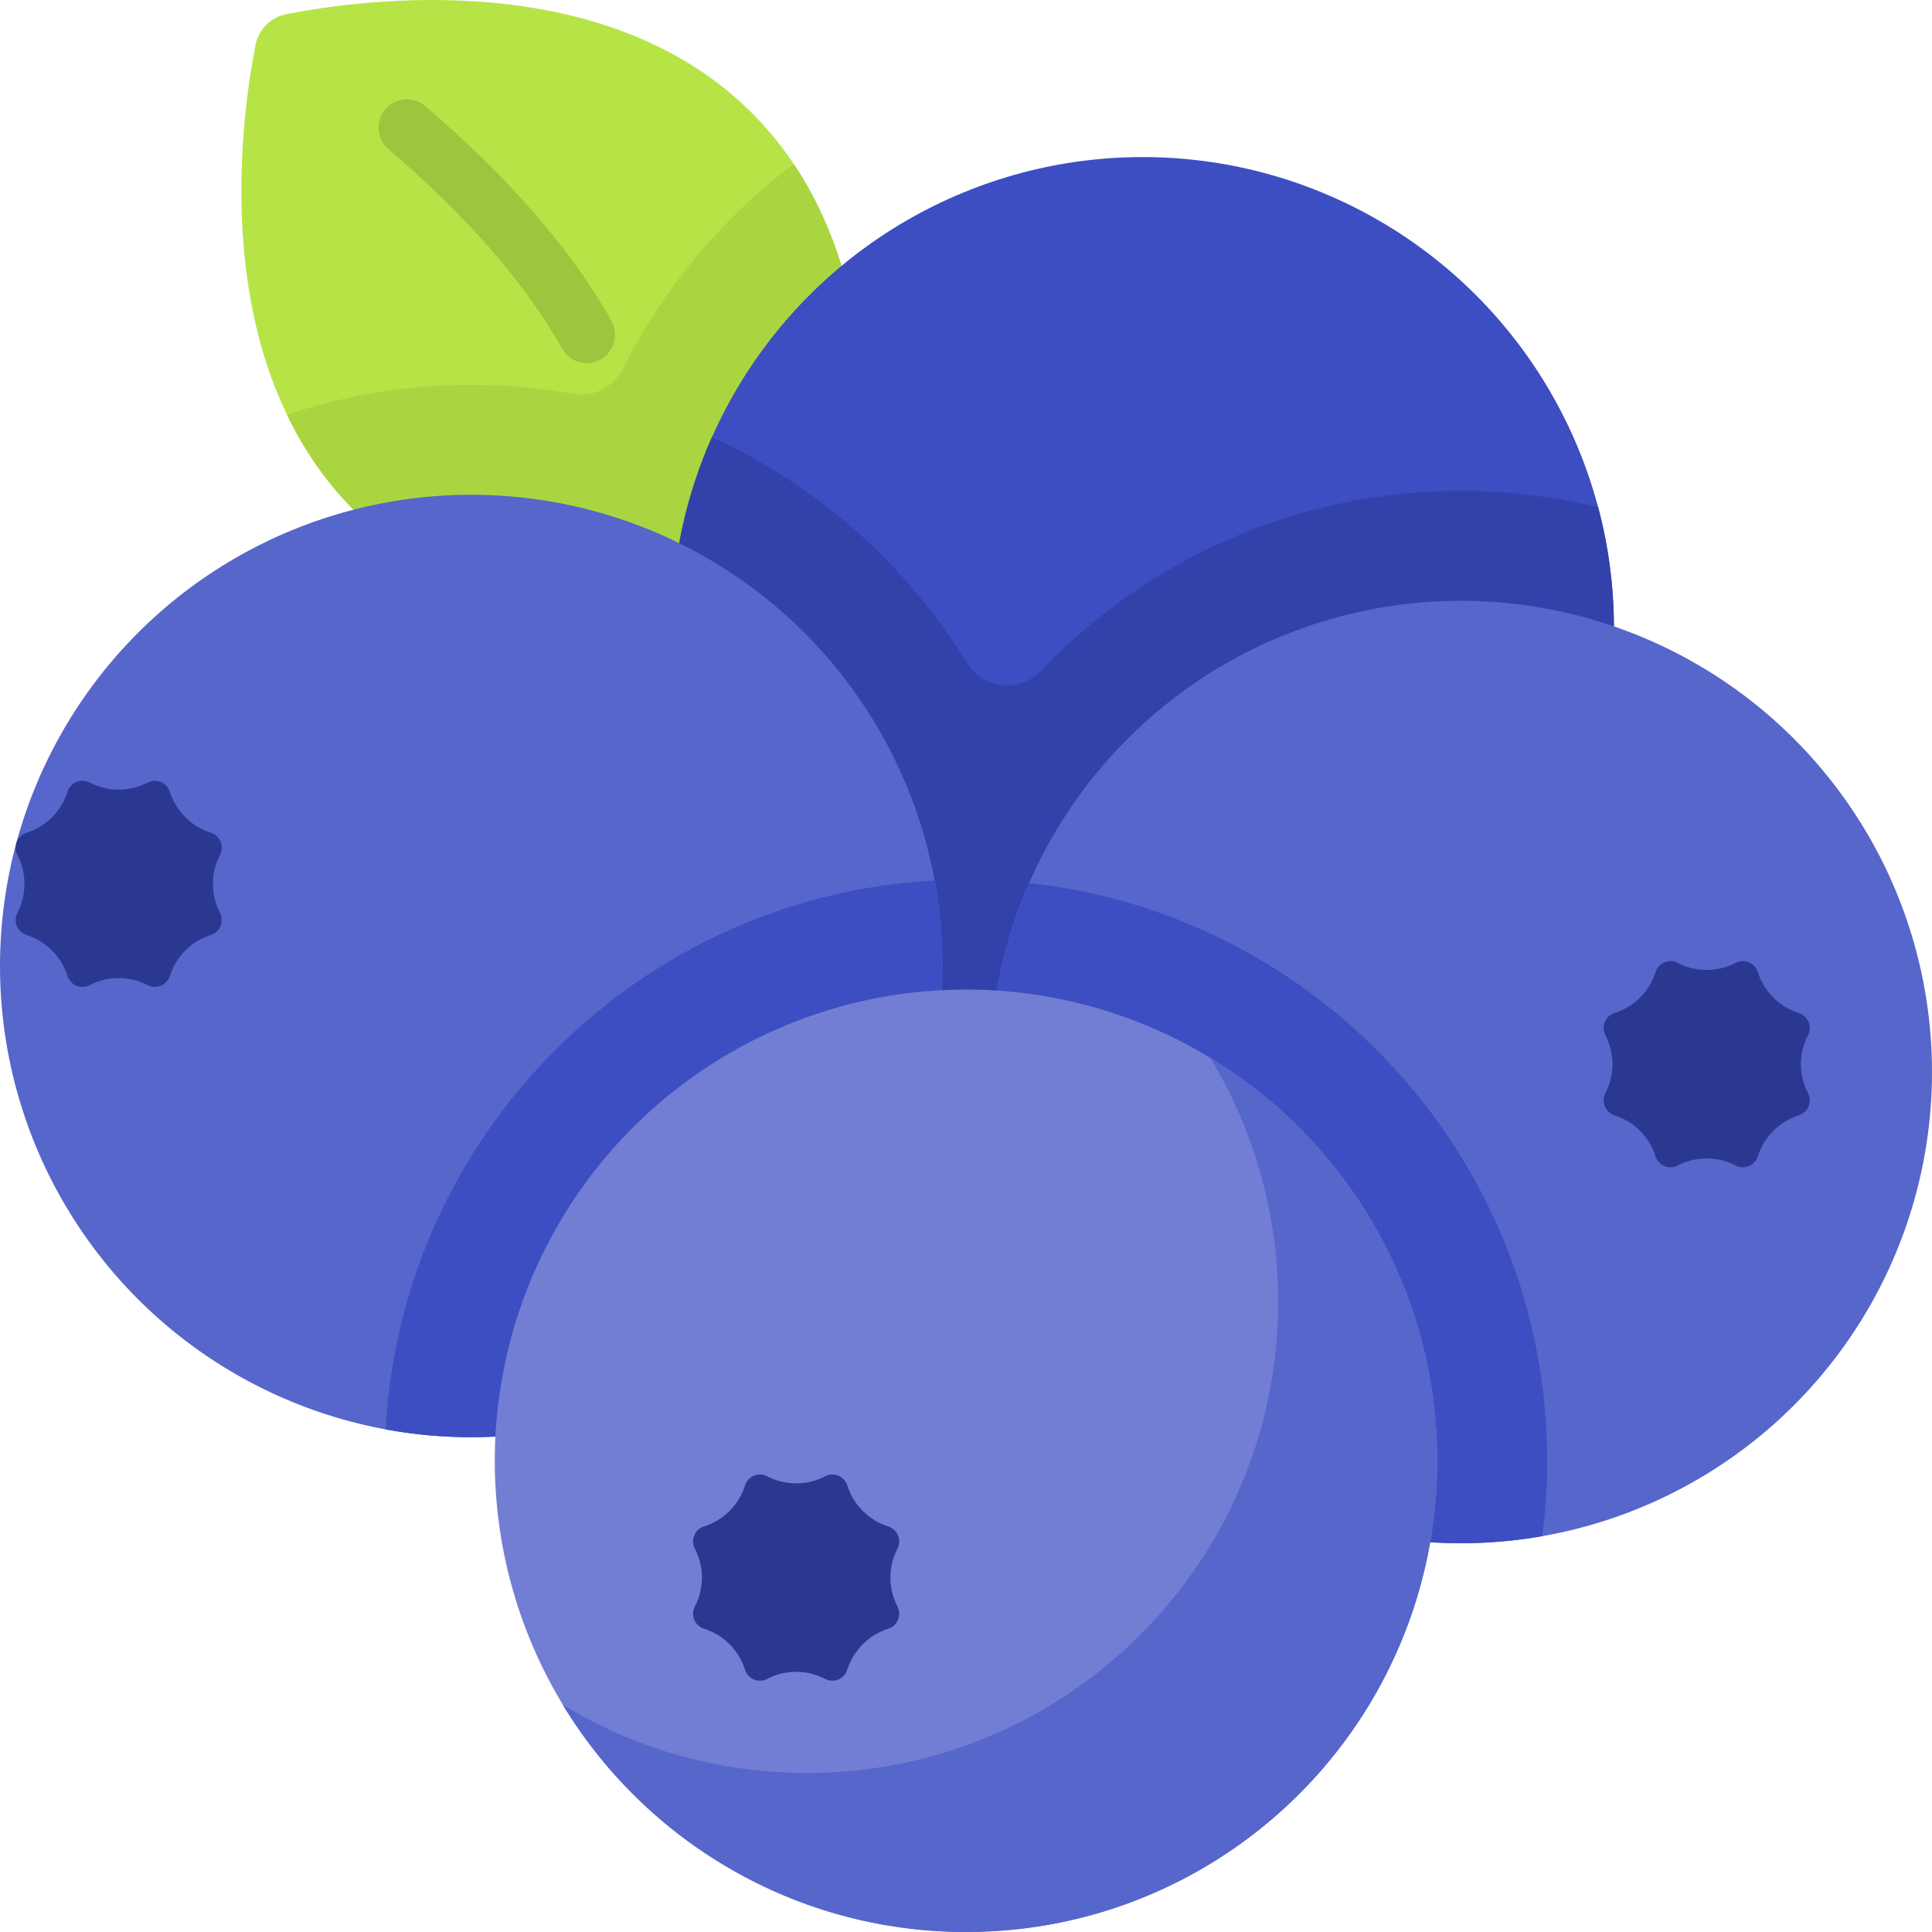
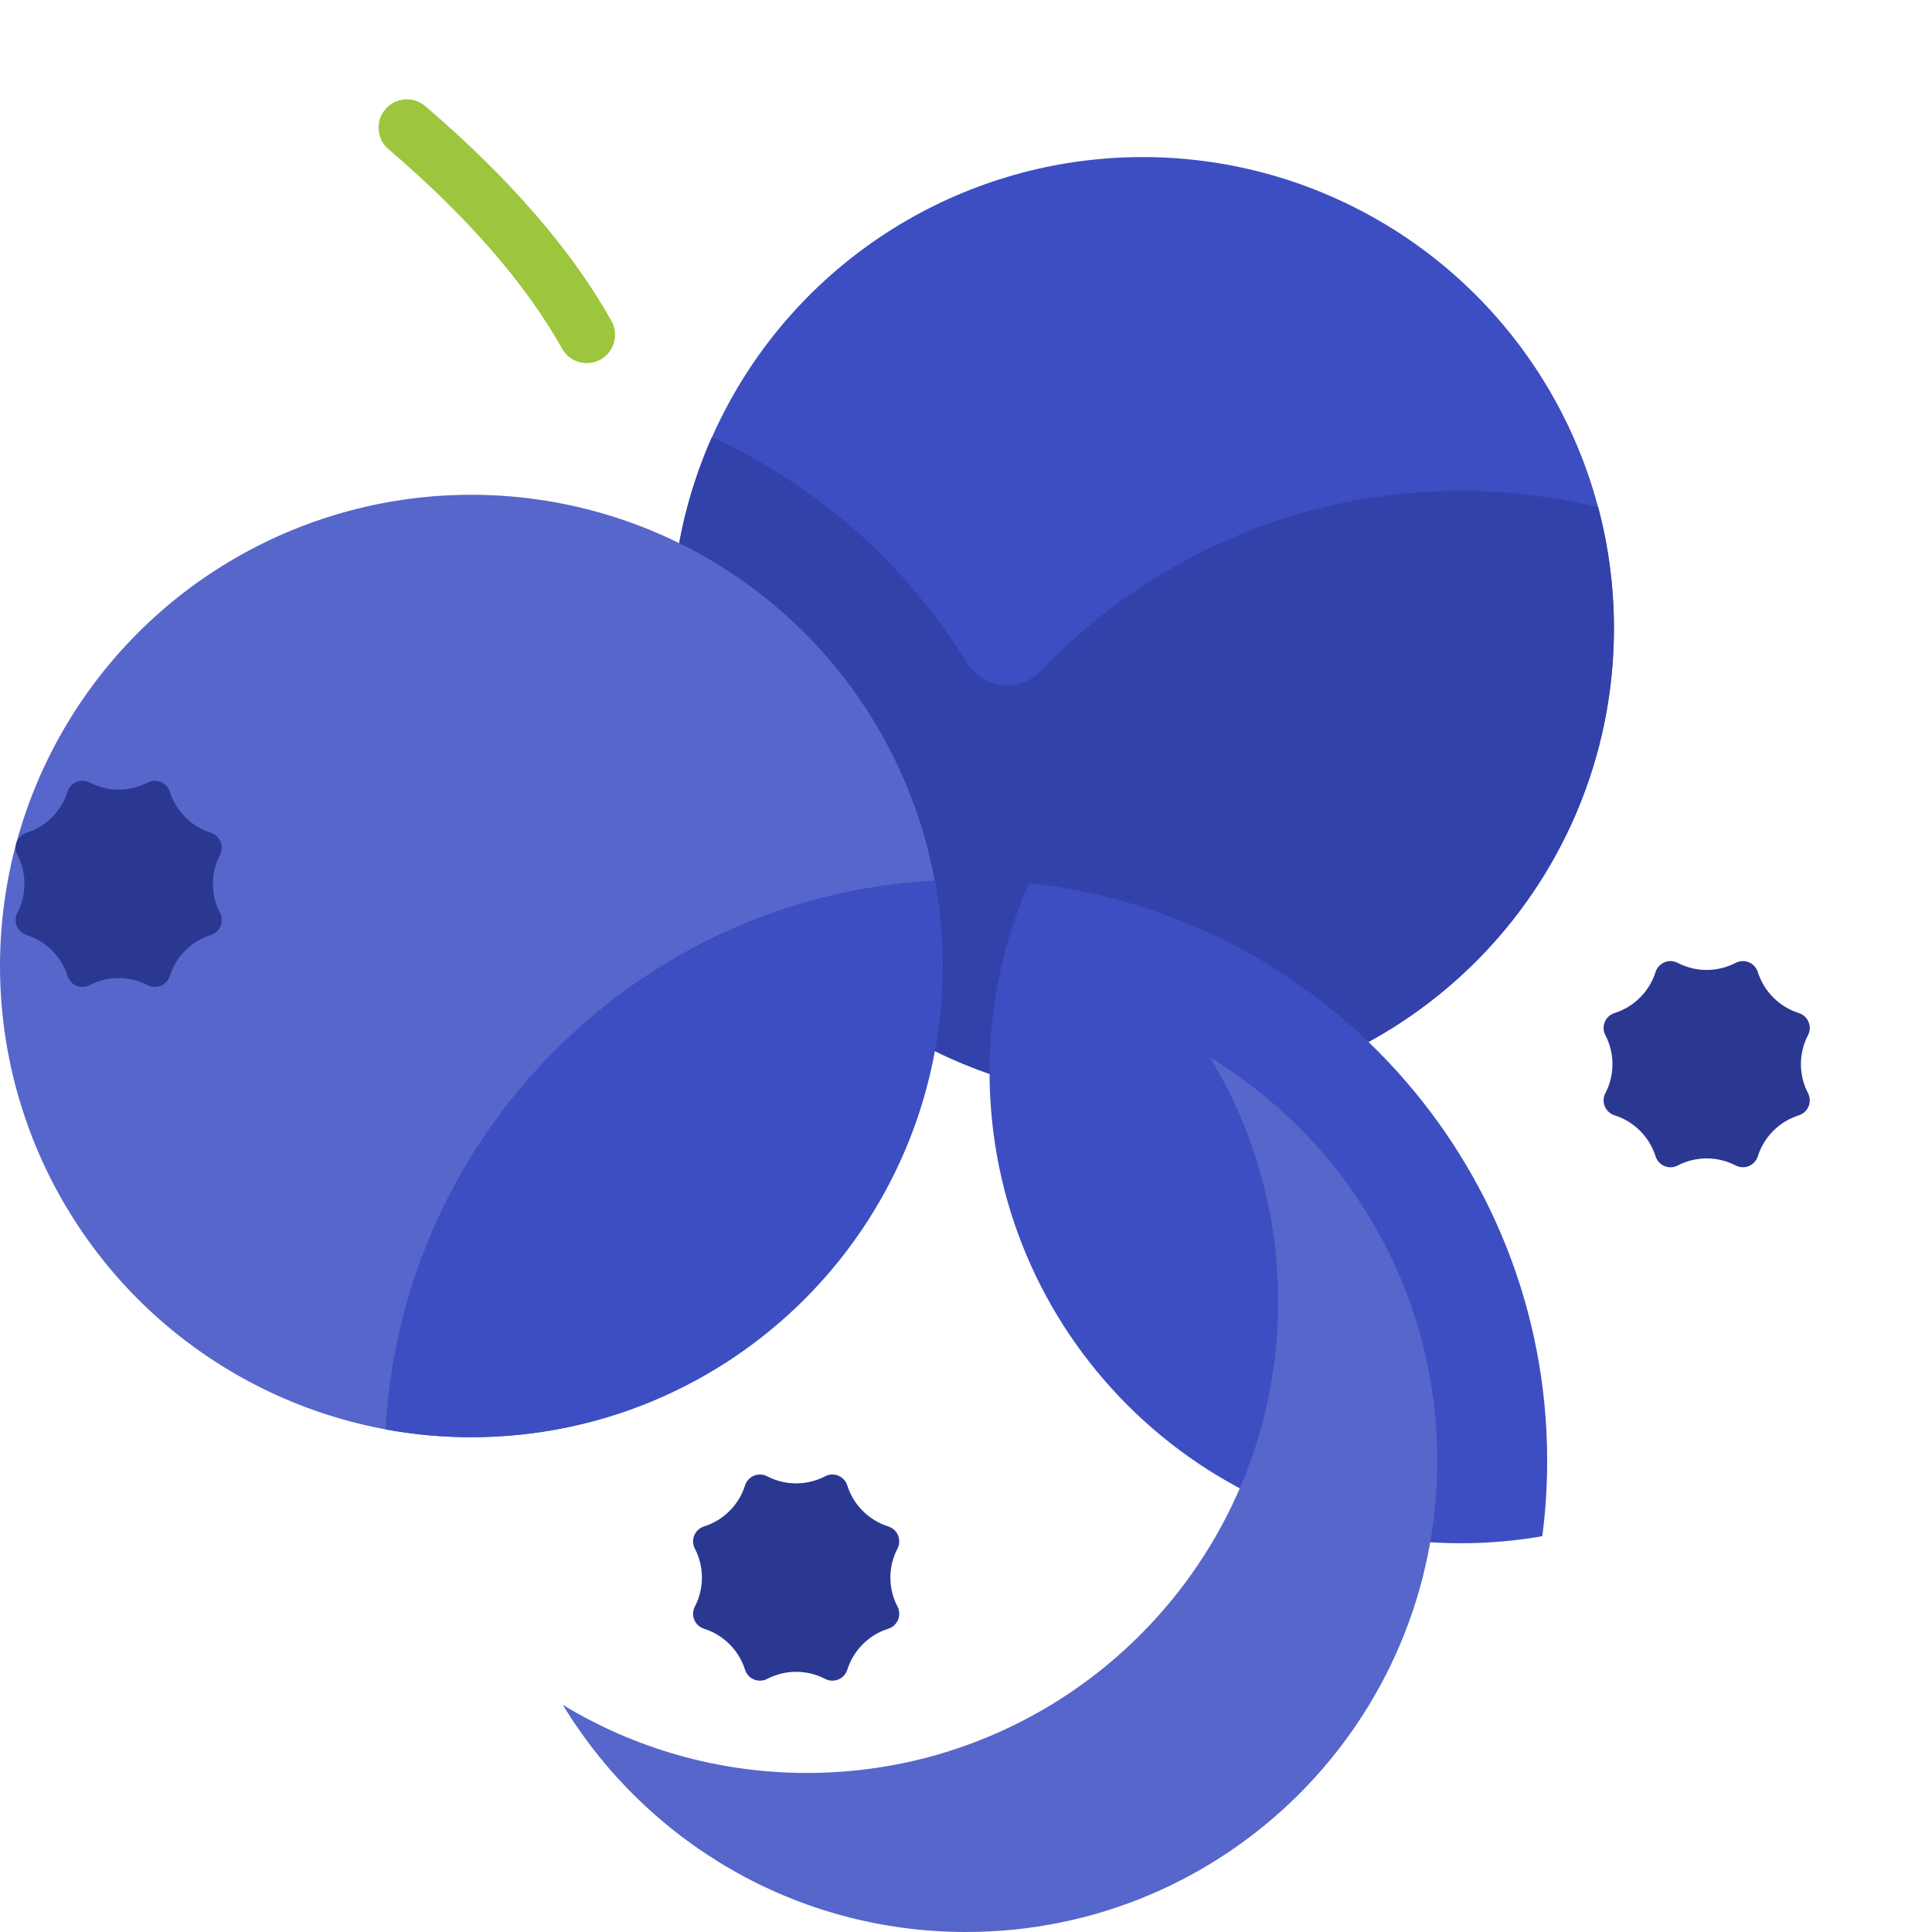
<svg xmlns="http://www.w3.org/2000/svg" id="Capa_1" enable-background="new 0 0 512 512" height="512" viewBox="0 0 512 512" width="512">
  <g>
    <g>
-       <path d="m67.727 11.886c.811-4.11 4.013-7.312 8.124-8.124 20.631-4.071 84.525-12.715 123.412 26.173 46.867 46.867 24.695 130.058 24.695 130.058s-83.19 22.173-130.058-24.695c-38.887-38.887-30.244-102.781-26.173-123.412z" fill="#b6e446" />
-     </g>
+       </g>
    <g>
-       <path d="m165.061 97.693c-2.441 4.865-7.74 7.641-13.098 6.685-8.795-1.57-17.846-2.394-27.085-2.394-17.056 0-33.471 2.792-48.818 7.934 4.37 9.082 10.177 17.718 17.84 25.381 46.867 46.867 130.058 24.694 130.058 24.694s18.337-68.823-13.615-116.539c-18.965 14.292-34.548 32.845-45.282 54.239z" fill="#aad541" />
-     </g>
+       </g>
    <g>
      <circle cx="302.829" cy="166.504" fill="#3d4ec3" r="124.878" />
    </g>
    <g>
      <path d="m256.231 175.674c-16.003-26.068-39.547-47.028-67.567-59.833-6.766 15.224-10.583 32.05-10.709 49.754-.488 68.336 54.86 124.876 123.192 125.776 69.739.918 126.561-55.339 126.561-124.867 0-11.084-1.451-21.828-4.162-32.06-11.683-2.844-23.878-4.363-36.424-4.363-43.733 0-83.262 18.327-111.323 47.7-5.601 5.863-15.326 4.803-19.568-2.107z" fill="#3342ab" />
    </g>
    <g>
-       <circle cx="387.122" cy="284.098" fill="#5766cb" r="124.878" />
-     </g>
+       </g>
    <g>
-       <path d="m272.703 234.014c-6.721 15.333-10.459 32.27-10.459 50.083 0 68.968 55.91 124.878 124.878 124.878 7.367 0 14.582-.643 21.599-1.866.852-6.544 1.296-13.215 1.296-19.987-.001-79.281-60.217-144.754-137.314-153.108z" fill="#3d4ec3" />
+       <path d="m272.703 234.014c-6.721 15.333-10.459 32.27-10.459 50.083 0 68.968 55.91 124.878 124.878 124.878 7.367 0 14.582-.643 21.599-1.866.852-6.544 1.296-13.215 1.296-19.987-.001-79.281-60.217-144.754-137.314-153.108" fill="#3d4ec3" />
    </g>
    <g>
      <circle cx="124.878" cy="256" fill="#5766cb" r="124.878" />
    </g>
    <g>
      <path d="m102.209 378.82c7.352 1.348 14.927 2.058 22.669 2.058 68.968 0 124.878-55.91 124.878-124.878 0-7.742-.71-15.317-2.058-22.669-78.33 4.182-141.307 67.159-145.489 145.489z" fill="#3d4ec3" />
    </g>
    <g>
-       <circle cx="256" cy="387.122" fill="#717ed3" r="124.878" />
-     </g>
+       </g>
    <g>
      <path d="m320.69 280.285c11.449 18.868 18.041 41.009 18.041 64.69 0 68.968-55.91 124.878-124.878 124.878-23.681 0-45.823-6.593-64.69-18.041 21.895 36.081 61.55 60.188 106.837 60.188 68.968 0 124.878-55.91 124.878-124.878 0-45.287-24.107-84.942-60.188-106.837z" fill="#5766cb" />
    </g>
    <g id="XMLID_196_">
      <g>
        <path d="m235.4 404.525c2.469.779 3.631 3.584 2.436 5.881s-1.871 4.906-1.871 7.673.676 5.376 1.871 7.673.033 5.102-2.436 5.881c-2.468.779-4.791 2.146-6.75 4.106-1.96 1.96-3.326 4.282-4.106 6.75-.779 2.469-3.584 3.631-5.881 2.436s-4.906-1.871-7.673-1.871-5.376.676-7.673 1.871-5.102.033-5.881-2.436c-.779-2.468-2.146-4.791-4.106-6.75s-4.282-3.326-6.75-4.106c-2.469-.779-3.631-3.584-2.436-5.881s1.871-4.906 1.871-7.673-.676-5.376-1.871-7.673-.033-5.102 2.436-5.881c2.468-.779 4.791-2.146 6.75-4.106s3.326-4.282 4.106-6.75c.779-2.469 3.584-3.631 5.881-2.436s4.906 1.871 7.673 1.871 5.376-.676 7.673-1.871 5.102-.033 5.881 2.436c.779 2.468 2.146 4.791 4.106 6.75 1.959 1.96 4.282 3.327 6.75 4.106z" fill="#2b3892" />
      </g>
    </g>
    <g id="XMLID_197_">
      <g>
        <path d="m55.864 220.678c2.469.779 3.631 3.584 2.436 5.881s-1.871 4.906-1.871 7.673.676 5.376 1.871 7.673.033 5.102-2.436 5.881c-2.468.779-4.791 2.146-6.75 4.106-1.96 1.96-3.326 4.282-4.106 6.75-.779 2.469-3.584 3.631-5.881 2.436s-4.906-1.871-7.673-1.871-5.376.676-7.673 1.871-5.102.033-5.881-2.436c-.779-2.468-2.146-4.791-4.106-6.75-1.96-1.96-4.282-3.326-6.75-4.106-2.469-.779-3.631-3.584-2.436-5.881s1.871-4.906 1.871-7.673-.676-5.376-1.871-7.673-.033-5.102 2.436-5.881c2.468-.779 4.791-2.146 6.75-4.106s3.326-4.282 4.106-6.75c.779-2.469 3.584-3.631 5.881-2.436s4.906 1.871 7.673 1.871 5.376-.676 7.673-1.871 5.102-.033 5.881 2.436c.779 2.468 2.146 4.791 4.106 6.75 1.959 1.96 4.282 3.327 6.75 4.106z" fill="#2b3892" />
      </g>
    </g>
    <g id="XMLID_198_">
      <g>
        <path d="m476.699 268.465c2.469.779 3.631 3.584 2.436 5.881s-1.871 4.906-1.871 7.673.676 5.376 1.871 7.673.033 5.102-2.436 5.881c-2.468.779-4.791 2.146-6.75 4.106-1.96 1.96-3.326 4.282-4.106 6.75-.779 2.469-3.584 3.631-5.881 2.436s-4.906-1.871-7.673-1.871-5.376.676-7.673 1.871-5.102.033-5.881-2.436c-.779-2.468-2.146-4.791-4.106-6.75s-4.282-3.326-6.75-4.106c-2.469-.779-3.631-3.584-2.436-5.881s1.871-4.906 1.871-7.673-.676-5.376-1.871-7.673-.033-5.102 2.436-5.881c2.468-.779 4.791-2.146 6.75-4.106s3.326-4.282 4.106-6.75c.779-2.469 3.584-3.631 5.881-2.436s4.906 1.871 7.673 1.871 5.376-.676 7.673-1.871 5.102-.033 5.881 2.436c.779 2.468 2.146 4.791 4.106 6.75 1.96 1.96 4.282 3.327 6.75 4.106z" fill="#2b3892" />
      </g>
    </g>
    <g>
      <path d="m155.507 96.229c-2.628 0-5.178-1.383-6.553-3.84-9.611-17.182-25.09-34.967-46.007-52.862-3.147-2.693-3.516-7.427-.823-10.575 2.691-3.146 7.426-3.517 10.575-.823 22.266 19.049 38.868 38.206 49.346 56.937 2.022 3.615.731 8.185-2.884 10.207-1.158.648-2.415.956-3.654.956z" fill="#9dc53d" />
    </g>
  </g>
</svg>